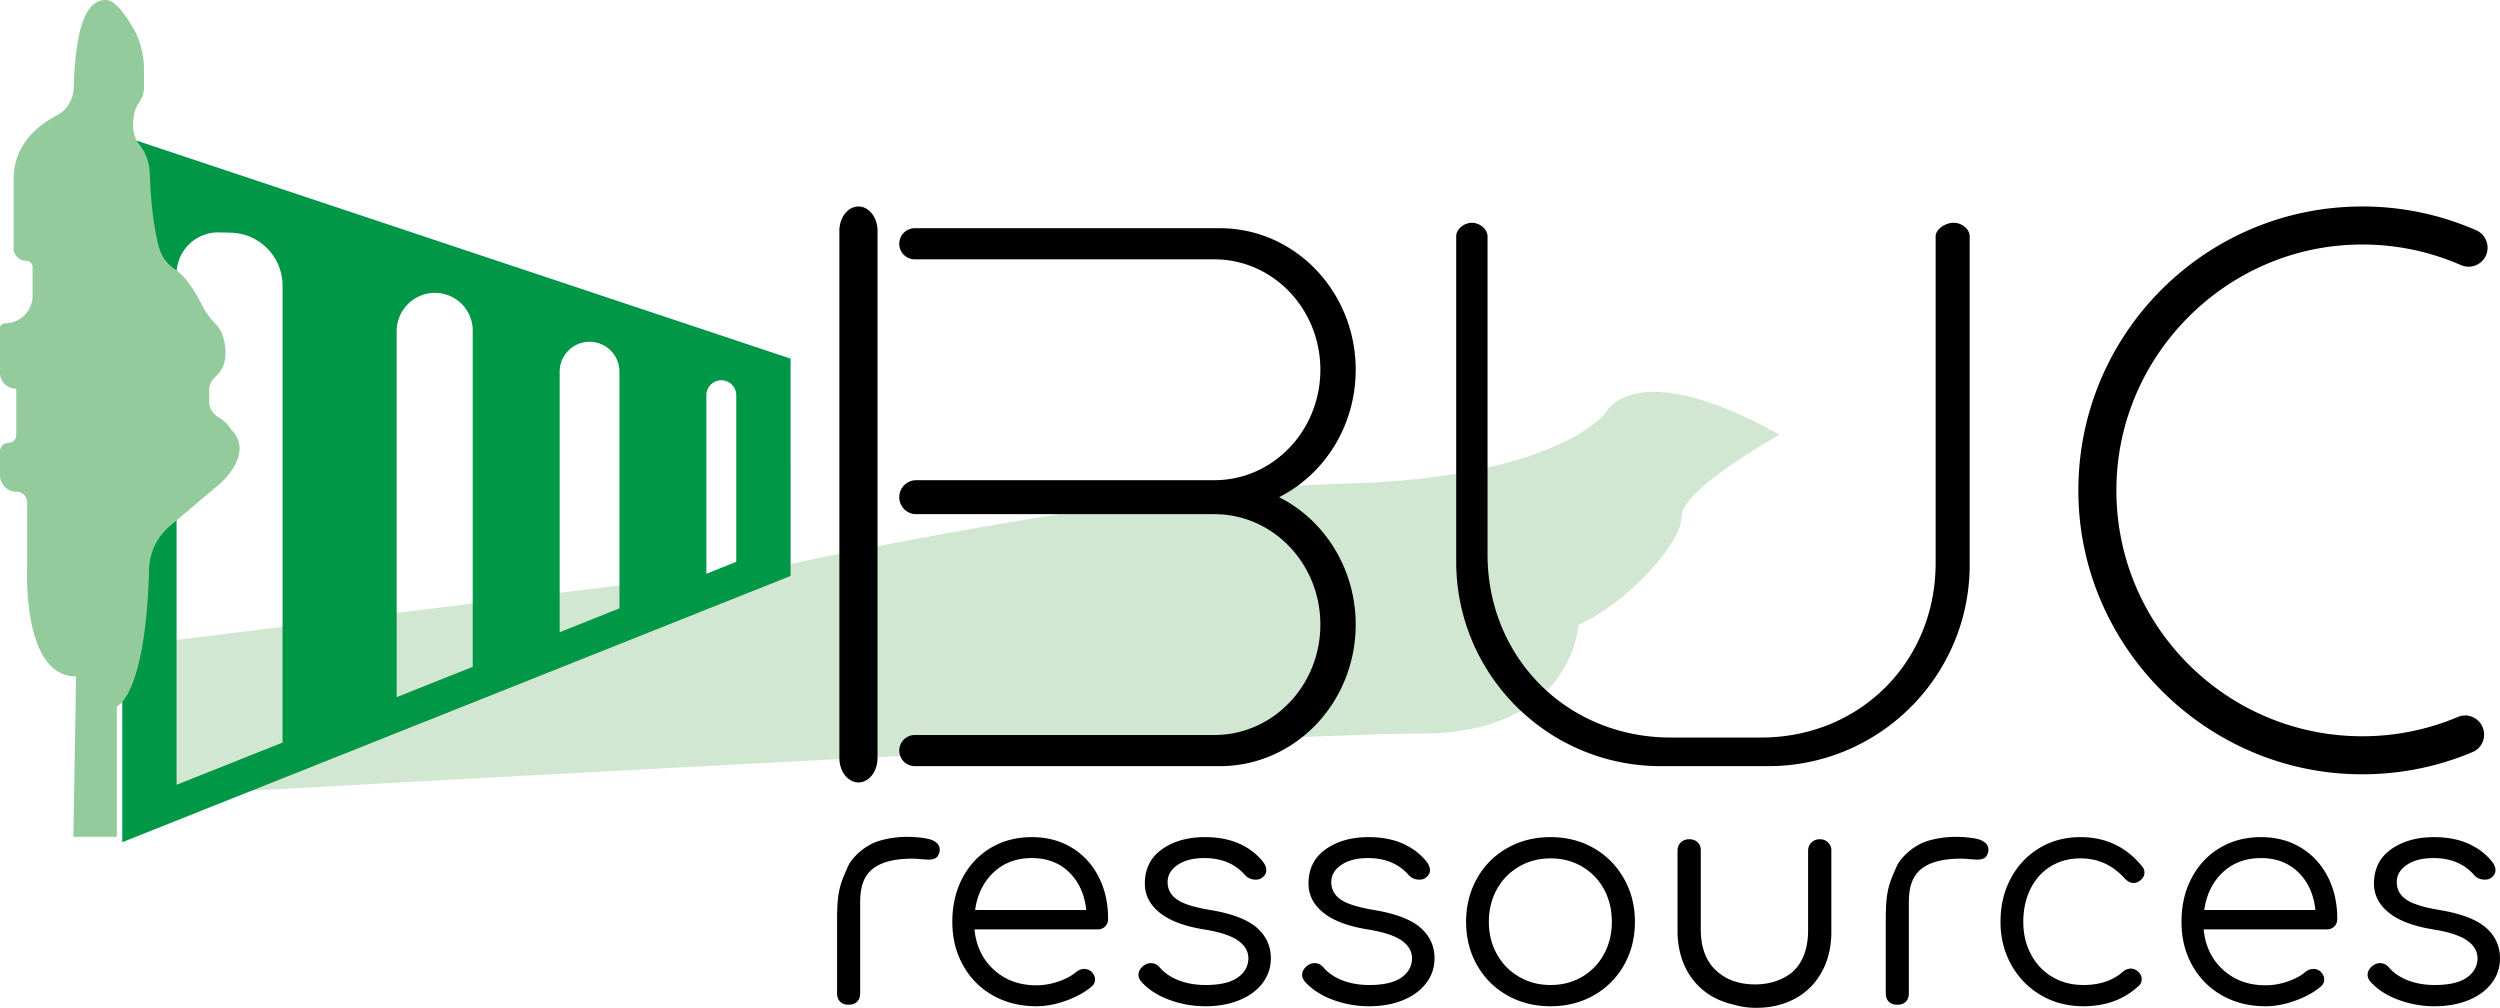
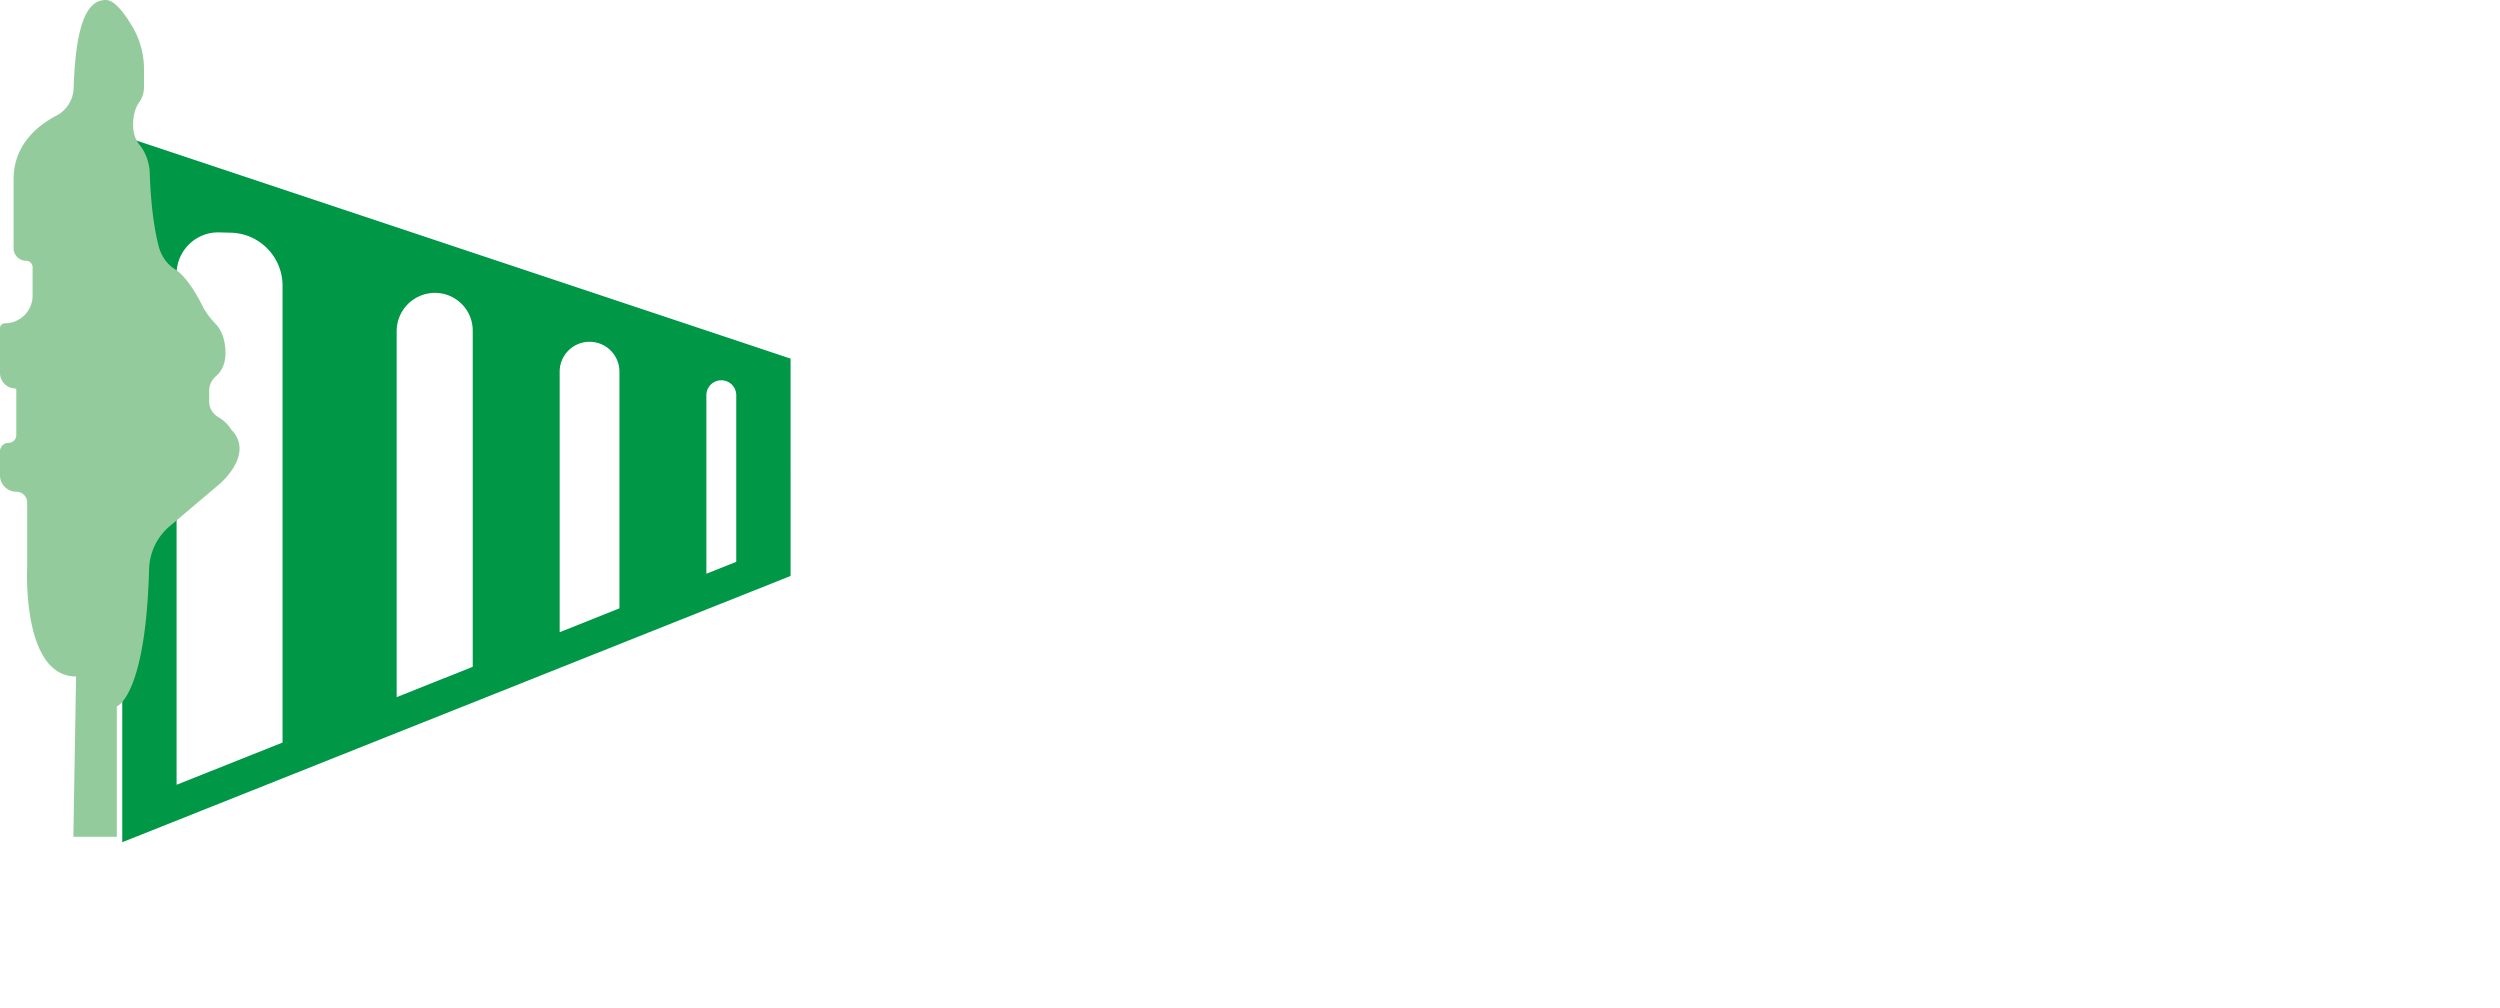
<svg xmlns="http://www.w3.org/2000/svg" width="600" height="241.879">
-   <path d="M39.774 153.88l148.664-18.257s83.46-18.257 134.32-19.56 62.595-16.954 62.595-16.954 6.52-14.344 41.73 5.217c0 0-23.473 13.04-23.473 19.56 0 6.521-13.04 20.866-24.777 26.082 0 0-1.304 26.082-37.818 26.082S48.903 190.394 48.903 190.394l-14.345-1.304 5.216-35.21z" fill="#d2e7d2" />
  <path d="M169.53 79.327l-20.866-6.951-14.345-4.786-20.865-6.95-18.257-6.09-13.04-4.343-52.815-17.605V202.13l38.47-15.323 27.385-10.915 23.421-9.324 15.701-6.26 22.482-8.959 12.728-5.072 20.213-8.046V86.069l-20.213-6.742zM42.381 188.347V65.765c0-5.618 4.631-10.132 10.248-9.988l2.793.072c6.893.176 12.389 5.815 12.389 12.71v109.655l-25.43 10.133zM104.17 70.293c5.091-.123 9.285 3.97 9.285 9.062v80.68l-18.257 7.277V79.486a9.196 9.196 0 0 1 8.972-9.193zm37.101 11.74a7.172 7.172 0 0 1 7.394 7.169v56.802l-14.345 5.725V89.202a7.172 7.172 0 0 1 6.951-7.17zm35.432 52.808l-7.173 2.856V94.853a3.586 3.586 0 1 1 7.172 0v39.988z" fill="#009746" />
  <path d="M17.605 200.827h10.433v-31.298s6.914-2.305 7.743-32.915c.108-3.979 1.884-7.733 4.923-10.304l12.11-10.248s8.477-7.172 2.609-13.04c0 0-.805-1.61-3.048-2.933-1.31-.773-2.168-2.126-2.168-3.647v-2.736c0-1.328.627-2.553 1.631-3.423 1.073-.93 2.28-2.62 2.28-5.518 0-3.366-1.085-5.645-2.205-6.84-1.271-1.354-2.458-2.785-3.291-4.445-1.522-3.03-3.974-7.2-6.627-8.858-2.007-1.254-3.362-3.336-3.944-5.63-.884-3.48-1.831-9.053-2.109-17.45-.082-2.483-.924-4.895-2.483-6.83-.808-1.003-1.51-2.51-1.51-4.718 0-2.773.738-4.44 1.428-5.394a6.206 6.206 0 0 0 1.18-3.646v-4.406c0-3.586-.969-7.101-2.799-10.185C29.925 3.273 27.495 0 25.43 0c-3.6 0-7.199 3.312-7.751 21.108-.087 2.807-1.655 5.357-4.147 6.652C9.29 29.962 3.26 34.58 3.26 43.034v16.533a3.028 3.028 0 0 0 3.027 3.028c.849 0 1.536.688 1.536 1.537v6.81a6.65 6.65 0 0 1-6.65 6.65c-.648 0-1.174.526-1.174 1.175v10.734a3.74 3.74 0 0 0 3.74 3.74c.095 0 .172.077.172.172v11.009a1.86 1.86 0 0 1-1.86 1.86A2.052 2.052 0 0 0 0 108.334v5.736a3.949 3.949 0 0 0 3.949 3.948 2.572 2.572 0 0 1 2.571 2.572v15.685s-1.304 26.082 11.737 26.082l-.652 38.47z" fill="#94cb9d" />
-   <path d="M210.607 181.918V55.423c0-3.241-2.05-5.868-4.578-5.868-2.528 0-4.578 2.627-4.578 5.868v126.495c0 3.24 2.05 5.868 4.578 5.868 2.529 0 4.578-2.627 4.578-5.868zm80.853-5.518h-71.9a3.737 3.737 0 1 0 0 7.474h73.204c18.01 0 32.602-15.207 32.602-33.975 0-9.377-3.652-17.884-9.546-24.026a32.507 32.507 0 0 0-8.842-6.55c10.89-5.49 18.388-17.124 18.388-30.578 0-9.377-3.652-17.884-9.546-24.026-5.895-6.143-14.058-9.948-23.056-9.948H219.56a3.737 3.737 0 1 0 0 7.474h71.899c7.016 0 13.38 2.963 17.983 7.76s7.446 11.43 7.446 18.74c0 14.637-11.384 26.5-25.43 26.5h-71.558a4.077 4.077 0 0 0 0 8.154h71.559c7.016 0 13.38 2.963 17.983 7.76s7.446 11.43 7.446 18.74c0 14.637-11.384 26.5-25.43 26.5zm181.266-40.863v-78.81c0-1.8-1.974-3.26-3.775-3.26h-.137c-1.801 0-4.26 1.46-4.26 3.26v78.429c0 23.665-18.185 41.85-41.85 41.85h-21.74c-24.827 0-43.953-19.126-43.953-43.953V56.727c0-1.8-1.96-3.26-3.76-3.26-1.8 0-3.76 1.46-3.76 3.26v78.062c0 27.109 21.976 49.085 49.085 49.085h25.813c26.695 0 48.337-21.641 48.337-48.337zm123.193 39.22l-.002-.006c-.873-2.44-3.615-3.702-6-2.693a58.819 58.819 0 0 1-22.972 4.644c-33.375 0-60.28-27.711-58.963-61.379 1.202-30.717 26.362-55.66 57.088-56.61 9.092-.282 17.744 1.491 25.527 4.901 1.885.827 4.085.321 5.388-1.273 1.91-2.338 1.07-5.864-1.696-7.076a67.94 67.94 0 0 0-27.344-5.71c-38.42 0-69.408 31.788-68.098 70.502 1.198 35.395 29.964 64.327 65.352 65.72 10.396.408 20.314-1.517 29.248-5.292 2.212-.936 3.282-3.467 2.472-5.729zm-372.173 26.881c-1.191-.533-4.11-.8-6.15-.8-2.527 0-6.187.558-8.373 1.675a14.404 14.404 0 0 0-4.853 4.002 7.45 7.45 0 0 0-.922 1.565l-.069.157c-1.697 3.879-2.48 5.63-2.48 12.332v17.798c0 .875.243 1.557.73 2.042.485.486 1.165.728 2.04.728s1.554-.242 2.04-.728c.486-.485.729-1.167.729-2.042v-21.79c0-3.108.557-5.982 2.865-7.926 2.307-1.942 5.88-2.567 9.524-2.567.777 0 1.36.025 1.749.073 1.068.098 1.822.146 2.259.146.73 0 1.3-.121 1.713-.364.412-.243.716-.704.91-1.386.049-.145.074-.364.074-.656 0-.97-.596-1.723-1.786-2.259zm251.686 0c-1.191-.533-4.11-.8-6.15-.8-2.527 0-6.187.558-8.373 1.675a14.404 14.404 0 0 0-4.853 4.002 7.455 7.455 0 0 0-.922 1.565l-.07.157c-1.697 3.879-2.479 5.63-2.479 12.332v17.798c0 .875.243 1.557.73 2.042.484.486 1.165.728 2.04.728.874 0 1.554-.242 2.04-.728.485-.485.729-1.167.729-2.042v-21.79c0-3.108.557-5.982 2.865-7.926 2.307-1.942 5.88-2.567 9.524-2.567.776 0 1.36.025 1.749.073 1.068.098 1.822.146 2.259.146.729 0 1.3-.121 1.713-.364.412-.243.716-.704.91-1.386.049-.145.073-.364.073-.656 0-.97-.595-1.723-1.785-2.259zm-218.233 1.786c-2.769-1.676-5.952-2.514-9.547-2.514-3.692 0-6.984.863-9.874 2.587-2.891 1.725-5.15 4.13-6.778 7.215-1.628 3.086-2.441 6.595-2.441 10.53 0 3.887.862 7.373 2.587 10.457 1.724 3.087 4.118 5.492 7.178 7.216 3.06 1.724 6.534 2.586 10.422 2.586 2.283 0 4.663-.448 7.142-1.348 2.477-.898 4.517-2.028 6.12-3.388.535-.485.802-1.044.802-1.677 0-.728-.316-1.384-.947-1.967-.535-.389-1.07-.582-1.603-.582-.681 0-1.337.243-1.968.728-1.07.923-2.49 1.689-4.263 2.295-1.774.609-3.535.912-5.283.912-4.082 0-7.483-1.24-10.203-3.718-2.721-2.477-4.276-5.708-4.664-9.692h29.441c.777 0 1.409-.23 1.895-.692.486-.46.729-1.081.729-1.858 0-3.79-.765-7.166-2.296-10.13-1.53-2.963-3.68-5.283-6.449-6.96zM234.025 218.4c.534-3.74 2.015-6.752 4.445-9.037 2.43-2.282 5.49-3.424 9.182-3.424 3.644 0 6.632 1.142 8.964 3.424 2.332 2.285 3.692 5.297 4.081 9.037h-26.672zm67.628 4.264c-2.236-1.968-5.952-3.39-11.15-4.264-3.839-.63-6.511-1.468-8.016-2.514-1.507-1.044-2.26-2.441-2.26-4.191 0-1.65.802-3.023 2.406-4.117 1.603-1.093 3.74-1.64 6.412-1.64 4.129 0 7.385 1.36 9.766 4.081.68.73 1.53 1.094 2.55 1.094.584 0 1.045-.12 1.385-.364.777-.485 1.166-1.141 1.166-1.969 0-.484-.195-1.043-.583-1.676-1.457-1.942-3.377-3.461-5.757-4.554-2.381-1.094-5.174-1.64-8.38-1.64-4.13 0-7.569.973-10.312 2.915-2.746 1.943-4.118 4.689-4.118 8.236 0 2.721 1.177 5.04 3.534 6.958 2.356 1.92 5.914 3.27 10.677 4.045 3.691.583 6.388 1.458 8.089 2.623 1.7 1.167 2.55 2.625 2.55 4.373-.049 1.895-.923 3.425-2.623 4.591-1.702 1.167-4.252 1.749-7.652 1.749-2.332 0-4.458-.364-6.377-1.093-1.92-.728-3.462-1.773-4.627-3.134-.583-.679-1.288-1.02-2.114-1.02-.631 0-1.238.219-1.822.656-.777.633-1.165 1.361-1.165 2.186 0 .535.242 1.093.728 1.676 1.7 1.847 3.936 3.28 6.705 4.3a24.856 24.856 0 0 0 8.672 1.53c3.012 0 5.708-.485 8.09-1.456 2.379-.972 4.237-2.333 5.575-4.082 1.334-1.749 2.003-3.74 2.003-5.975 0-2.915-1.118-5.357-3.352-7.324zm39.279 0c-2.235-1.968-5.953-3.39-11.15-4.264-3.84-.63-6.511-1.468-8.016-2.514-1.507-1.044-2.26-2.441-2.26-4.191 0-1.65.801-3.023 2.405-4.117 1.603-1.093 3.741-1.64 6.413-1.64 4.129 0 7.385 1.36 9.765 4.081.68.73 1.531 1.094 2.551 1.094.583 0 1.044-.12 1.384-.364.777-.485 1.167-1.141 1.167-1.969 0-.484-.195-1.043-.583-1.676-1.457-1.942-3.378-3.461-5.758-4.554-2.38-1.094-5.174-1.64-8.38-1.64-4.13 0-7.568.973-10.312 2.915-2.745 1.943-4.118 4.689-4.118 8.236 0 2.721 1.178 5.04 3.536 6.958 2.354 1.92 5.914 3.27 10.675 4.045 3.692.583 6.388 1.458 8.09 2.623 1.7 1.167 2.55 2.625 2.55 4.373-.05 1.895-.924 3.425-2.623 4.591-1.701 1.167-4.252 1.749-7.652 1.749-2.332 0-4.459-.364-6.377-1.093-1.92-.728-3.461-1.773-4.628-3.134-.583-.679-1.287-1.02-2.112-1.02-.633 0-1.24.219-1.823.656-.778.633-1.166 1.361-1.166 2.186 0 .535.243 1.093.73 1.676 1.7 1.847 3.934 3.28 6.703 4.3a24.862 24.862 0 0 0 8.673 1.53c3.012 0 5.708-.485 8.089-1.456 2.38-.972 4.238-2.333 5.575-4.082 1.335-1.749 2.004-3.74 2.004-5.975 0-2.915-1.118-5.357-3.352-7.324zm41.538-19.13c-3.062-1.75-6.512-2.624-10.349-2.624-3.838 0-7.3.875-10.384 2.623-3.087 1.75-5.503 4.18-7.251 7.288-1.75 3.11-2.624 6.584-2.624 10.422 0 3.838.874 7.3 2.624 10.384 1.748 3.085 4.164 5.503 7.251 7.251 3.085 1.749 6.546 2.623 10.384 2.623 3.837 0 7.299-.874 10.384-2.623a18.892 18.892 0 0 0 7.252-7.251c1.75-3.085 2.623-6.546 2.623-10.384s-.886-7.312-2.659-10.422c-1.774-3.108-4.191-5.538-7.251-7.288zm2.477 25.47c-1.264 2.308-3.012 4.117-5.247 5.428-2.235 1.312-4.762 1.968-7.579 1.968-2.77 0-5.284-.656-7.543-1.968-2.259-1.311-4.033-3.12-5.32-5.429-1.287-2.306-1.931-4.894-1.931-7.76 0-2.916.644-5.526 1.932-7.835 1.286-2.306 3.06-4.117 5.32-5.43 2.258-1.31 4.772-1.967 7.542-1.967 2.817 0 5.344.656 7.579 1.968 2.235 1.312 3.983 3.123 5.247 5.429 1.263 2.309 1.895 4.92 1.895 7.835 0 2.866-.632 5.454-1.895 7.76zm107.2-21.062c2.088-1.286 4.468-1.93 7.142-1.93 2.136 0 4.08.4 5.83 1.202 1.748.802 3.352 2.004 4.808 3.607.68.729 1.386 1.093 2.114 1.093.486 0 .948-.145 1.385-.437.825-.583 1.239-1.263 1.239-2.041 0-.582-.195-1.093-.583-1.53-3.79-4.664-8.721-6.996-14.793-6.996-3.645 0-6.925.875-9.84 2.623-2.915 1.75-5.198 4.167-6.85 7.251-1.652 3.086-2.477 6.572-2.477 10.459 0 3.788.862 7.227 2.587 10.311 1.724 3.086 4.093 5.514 7.105 7.287 3.012 1.774 6.413 2.66 10.203 2.66 5.344 0 9.765-1.627 13.264-4.882.485-.437.728-.972.728-1.604 0-.728-.34-1.384-1.02-1.967-.487-.388-1.02-.583-1.603-.583-.682 0-1.338.267-1.968.802-2.381 2.09-5.514 3.133-9.401 3.133-2.818 0-5.32-.656-7.506-1.968-2.187-1.311-3.888-3.12-5.102-5.429-1.215-2.306-1.822-4.894-1.822-7.76 0-2.916.57-5.539 1.713-7.87 1.14-2.334 2.757-4.142 4.847-5.431zm60.048-4.518c-2.77-1.676-5.952-2.514-9.547-2.514-3.692 0-6.984.863-9.874 2.587-2.892 1.725-5.151 4.13-6.777 7.215-1.63 3.086-2.442 6.595-2.442 10.53 0 3.887.862 7.373 2.587 10.457 1.724 3.087 4.117 5.492 7.178 7.216 3.06 1.724 6.534 2.586 10.422 2.586 2.283 0 4.663-.448 7.141-1.348 2.477-.898 4.519-2.028 6.122-3.388.534-.485.801-1.044.801-1.677 0-.728-.317-1.384-.947-1.967-.535-.389-1.069-.582-1.604-.582-.68 0-1.336.243-1.967.728-1.069.923-2.49 1.689-4.263 2.295-1.775.609-3.535.912-5.283.912-4.082 0-7.484-1.24-10.204-3.718-2.721-2.477-4.275-5.708-4.663-9.692h29.442c.775 0 1.408-.23 1.894-.692.485-.46.73-1.081.73-1.858 0-3.79-.766-7.166-2.297-10.13-1.53-2.963-3.68-5.283-6.449-6.96zM529.02 218.4c.535-3.74 2.016-6.752 4.446-9.037 2.428-2.282 5.49-3.424 9.182-3.424 3.644 0 6.632 1.142 8.964 3.424 2.332 2.285 3.692 5.297 4.081 9.037H529.02zm67.628 4.264c-2.235-1.968-5.952-3.39-11.15-4.264-3.84-.63-6.51-1.468-8.016-2.514-1.507-1.044-2.26-2.441-2.26-4.191 0-1.65.802-3.023 2.405-4.117 1.603-1.093 3.742-1.64 6.413-1.64 4.13 0 7.385 1.36 9.766 4.081.68.73 1.53 1.094 2.55 1.094.584 0 1.045-.12 1.385-.364.777-.485 1.166-1.141 1.166-1.969 0-.484-.195-1.043-.583-1.676-1.457-1.942-3.377-3.461-5.757-4.554-2.38-1.094-5.175-1.64-8.38-1.64-4.13 0-7.569.973-10.313 2.915-2.744 1.943-4.117 4.689-4.117 8.236 0 2.721 1.178 5.04 3.535 6.958 2.355 1.92 5.914 3.27 10.676 4.045 3.692.583 6.388 1.458 8.09 2.623 1.7 1.167 2.55 2.625 2.55 4.373-.05 1.895-.925 3.425-2.623 4.591-1.702 1.167-4.253 1.749-7.653 1.749-2.332 0-4.459-.364-6.376-1.093-1.92-.728-3.462-1.773-4.628-3.134-.584-.679-1.288-1.02-2.113-1.02-.633 0-1.24.219-1.822.656-.779.633-1.167 1.361-1.167 2.186 0 .535.243 1.093.73 1.676 1.7 1.847 3.935 3.28 6.703 4.3a24.861 24.861 0 0 0 8.673 1.53c3.012 0 5.708-.485 8.09-1.456 2.38-.972 4.238-2.333 5.575-4.082 1.334-1.749 2.003-3.74 2.003-5.975 0-2.915-1.118-5.357-3.352-7.324zm-157.893-20.442c-.535-.547-1.2-.808-1.97-.808-.82 0-1.512.26-2.047.808-.535.535-.795 1.187-.795 1.97v19.026c0 .365-.013.717-.026 1.07-.183 3.82-1.37 6.78-3.587 8.854-.078.065-.143.13-.221.208a11.957 11.957 0 0 1-2.426 1.526c-1.917.913-4.068 1.383-6.442 1.383-3.886 0-7.042-1.135-9.441-3.391-2.204-2.074-3.404-5.008-3.587-8.816-.013-.339-.026-.69-.026-1.056v-18.948c0-.196-.013-.378-.052-.56a1.933 1.933 0 0 0-.13-.47 2.479 2.479 0 0 0-.209-.418 2.627 2.627 0 0 0-.34-.417c-.52-.521-1.186-.77-2.007-.77-.822 0-1.513.249-2.048.77-.534.509-.795 1.174-.795 2.008v19.757c.104 3.482.886 6.507 2.308 9.063.9 1.617 1.995 3 3.3 4.16.938.861 1.995 1.604 3.155 2.217a18.033 18.033 0 0 0 4.669 1.709c1.708.521 3.52.782 5.438.782 3.455 0 6.546-.73 9.298-2.19a14.857 14.857 0 0 0 3.143-2.218c1.304-1.16 2.4-2.556 3.299-4.186 1.434-2.569 2.204-5.607 2.308-9.115v-20.122c0-.17-.013-.326-.039-.47a2.574 2.574 0 0 0-.73-1.356z" />
</svg>